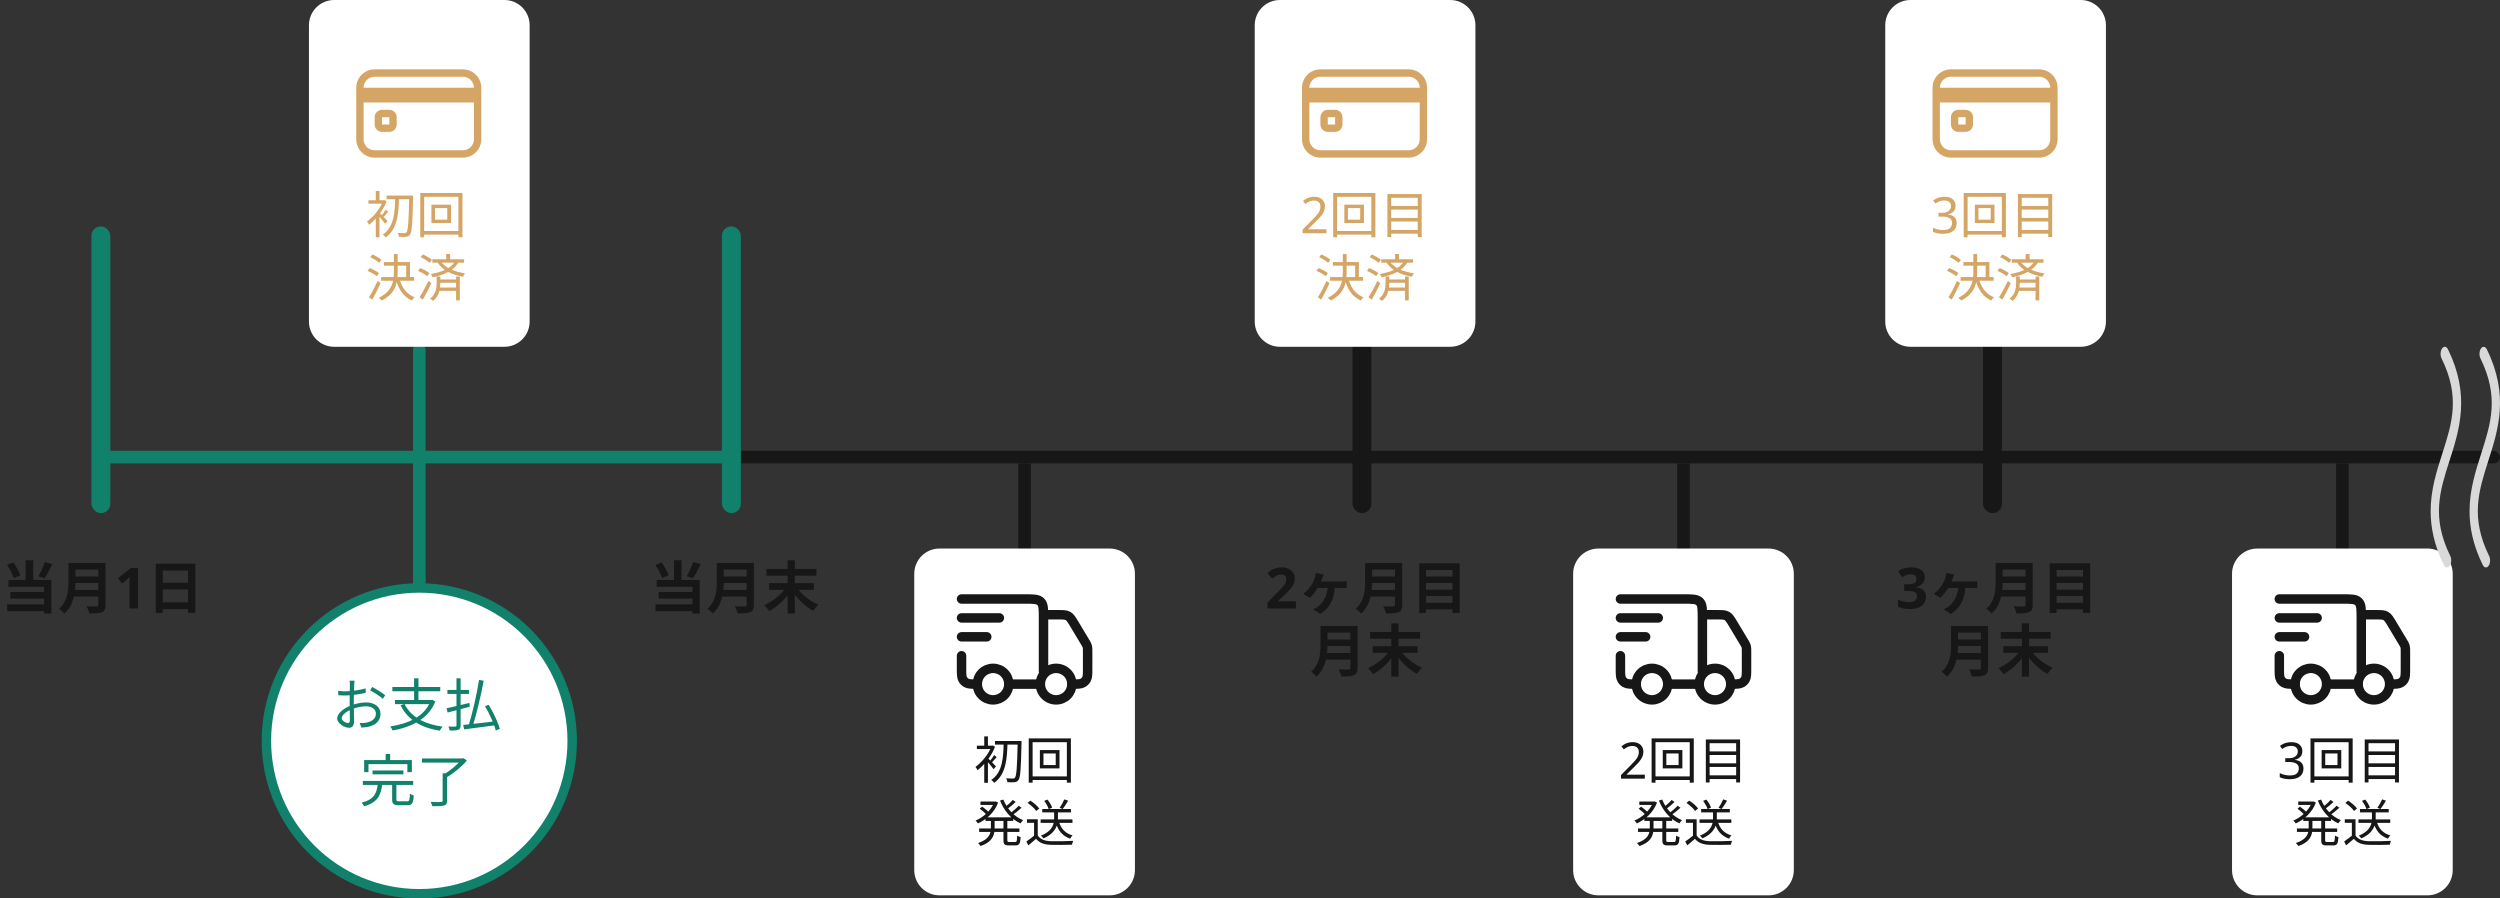
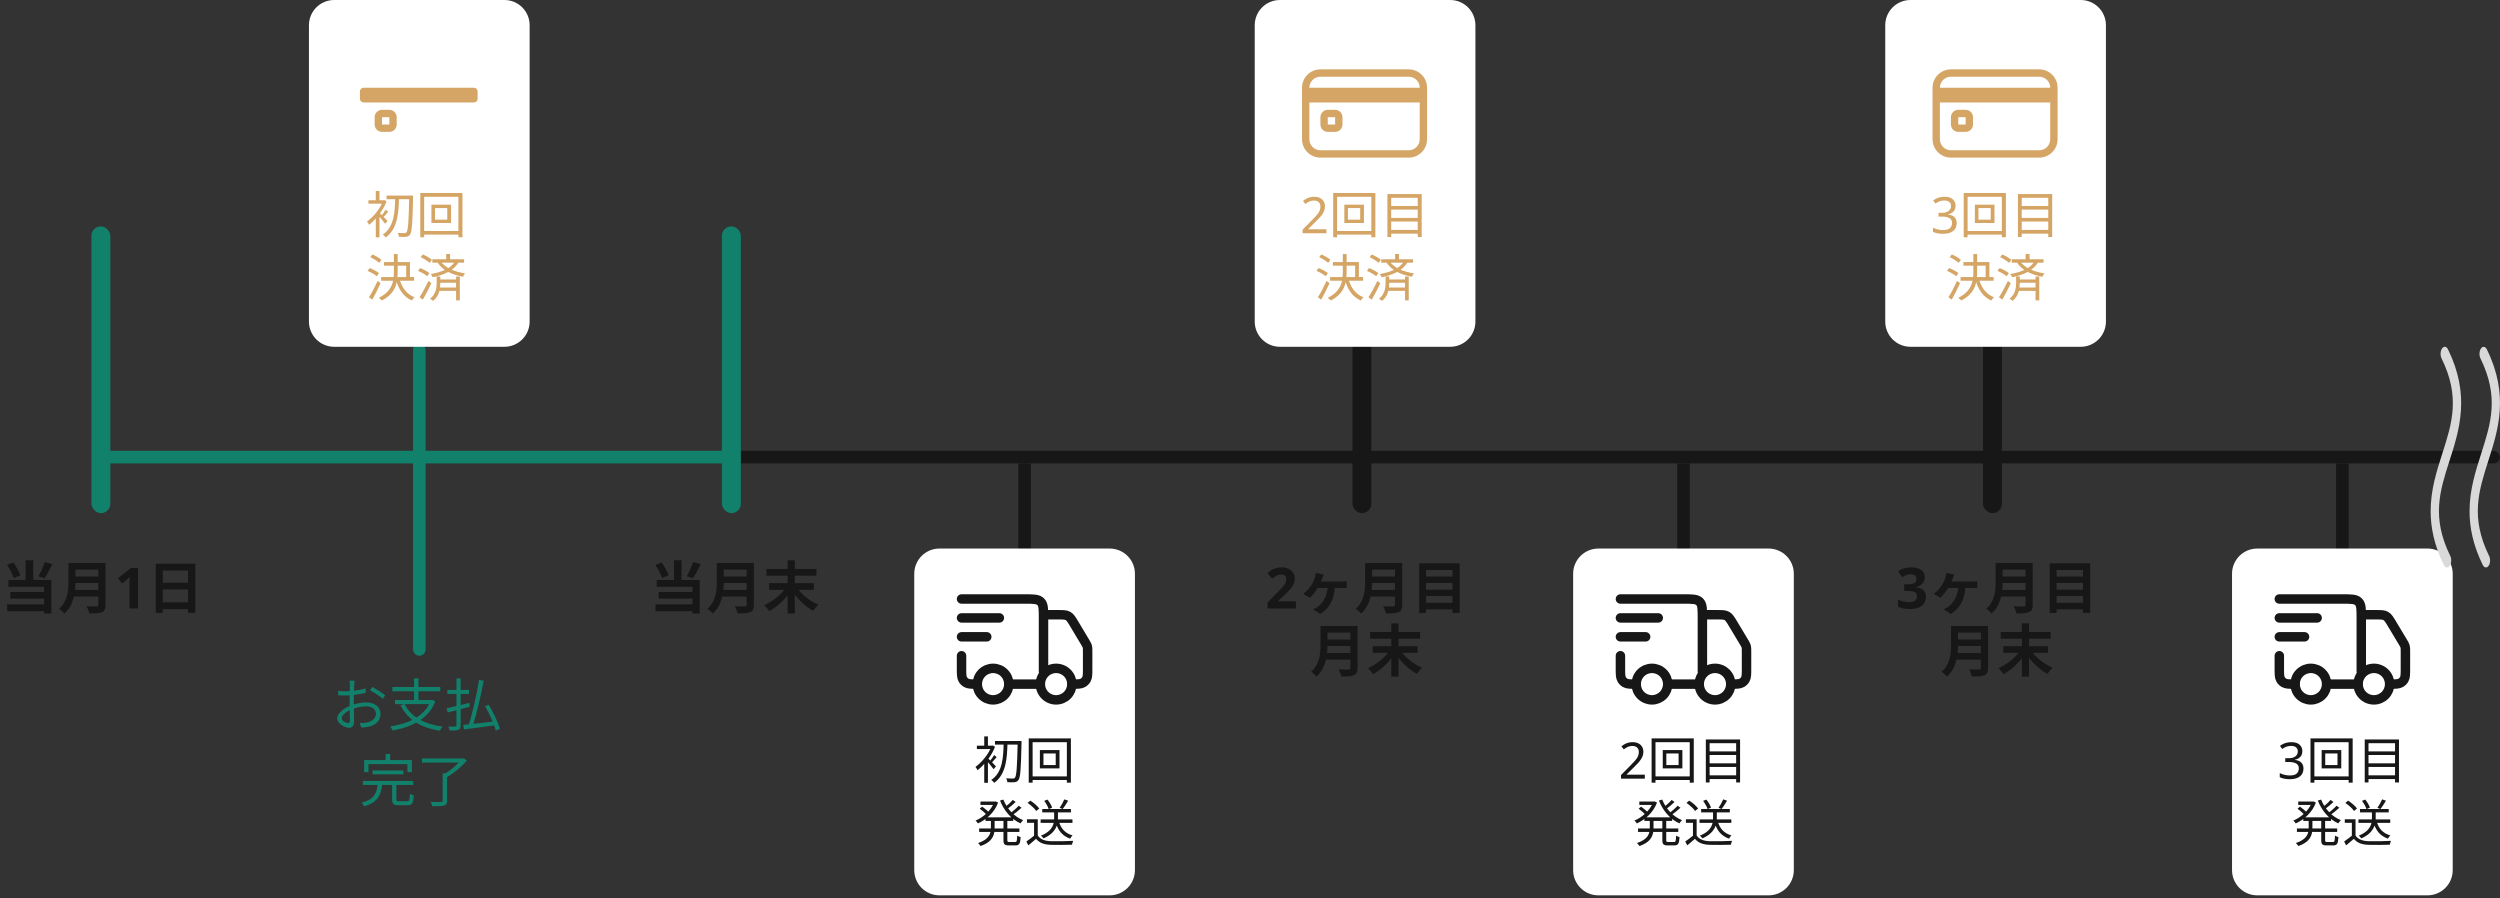
<svg xmlns="http://www.w3.org/2000/svg" width="793" height="285" viewBox="0 0 793 285" fill="none">
  <rect x="0" y="0" width="793" height="285" fill="#333333" stroke="none" />
  <rect x="30" y="143" width="203" height="4" rx="2" fill="#12816B" />
  <rect x="233" y="143" width="560" height="4" rx="2" fill="#171717" />
  <rect x="229" y="71.803" width="6" height="90.965" rx="3" fill="#12816B" />
  <rect x="29" y="71.803" width="6" height="90.965" rx="3" fill="#12816B" />
  <rect x="429" y="71.803" width="6" height="90.965" rx="3" fill="#171717" />
  <rect x="323" y="147" width="4" height="29" fill="#171717" />
  <rect x="532" y="147" width="4" height="29" fill="#171717" />
  <rect x="741" y="147" width="4" height="29" fill="#171717" />
  <path d="M708 182C708 177.582 711.582 174 716 174H770C774.418 174 778 177.582 778 182V276C778 280.418 774.418 284 770 284H716C711.582 284 708 280.418 708 276V182Z" fill="white" />
  <path d="M730.31 238.248C730.31 238.76 730.214 239.203 730.022 239.576C729.83 239.949 729.553 240.253 729.19 240.488C728.838 240.723 728.422 240.888 727.942 240.984V241.048C728.859 241.155 729.542 241.443 729.99 241.912C730.438 242.381 730.662 242.995 730.662 243.752C730.662 244.413 730.507 245.005 730.198 245.528C729.889 246.04 729.409 246.44 728.758 246.728C728.118 247.016 727.291 247.16 726.278 247.16C725.681 247.16 725.126 247.112 724.614 247.016C724.102 246.931 723.611 246.771 723.142 246.536V245.224C723.622 245.459 724.139 245.645 724.694 245.784C725.249 245.912 725.782 245.976 726.294 245.976C727.318 245.976 728.054 245.779 728.502 245.384C728.961 244.979 729.19 244.424 729.19 243.72C729.19 243.24 729.062 242.856 728.806 242.568C728.561 242.269 728.198 242.051 727.718 241.912C727.238 241.773 726.662 241.704 725.99 241.704H724.886V240.504H726.006C726.635 240.504 727.158 240.413 727.574 240.232C728.001 240.051 728.321 239.8 728.534 239.48C728.758 239.149 728.87 238.771 728.87 238.344C728.87 237.789 728.683 237.363 728.31 237.064C727.937 236.755 727.43 236.6 726.79 236.6C726.385 236.6 726.017 236.643 725.686 236.728C725.355 236.803 725.046 236.915 724.758 237.064C724.481 237.203 724.198 237.368 723.91 237.56L723.206 236.6C723.483 236.387 723.798 236.189 724.15 236.008C724.513 235.827 724.913 235.683 725.35 235.576C725.787 235.469 726.262 235.416 726.774 235.416C727.969 235.416 728.854 235.683 729.43 236.216C730.017 236.749 730.31 237.427 730.31 238.248ZM737.562 239V242.68H741.45V239H737.562ZM736.426 237.928H742.65V243.736H736.426V237.928ZM732.89 234.216H746.266V248.264H744.986V235.432H734.122V248.264H732.89V234.216ZM733.578 246.28H745.722V247.416H733.578V246.28ZM750.922 238.344H760.186V239.48H750.922V238.344ZM750.922 242.136H760.186V243.272H750.922V242.136ZM750.922 245.944H760.186V247.112H750.922V245.944ZM750.09 234.552H760.954V248.2H759.706V235.736H751.29V248.2H750.09V234.552ZM730.6 259.256H739.4V260.392H730.6V259.256ZM729 254.248H733.768V255.32H729V254.248ZM728.584 262.792H741.352V263.896H728.584V262.792ZM733.352 254.248H733.576L733.8 254.2L734.6 254.584C733.432 257.752 730.808 260.024 728.2 261.192C728.04 260.92 727.688 260.504 727.448 260.28C729.848 259.304 732.376 257.096 733.352 254.488V254.248ZM732.312 259.8H733.496V262.536C733.496 264.76 732.984 266.984 729.032 268.36C728.872 268.088 728.504 267.64 728.248 267.416C731.88 266.2 732.312 264.328 732.312 262.52V259.8ZM736.264 253.624C737.384 256.52 739.688 259.048 742.536 260.152C742.264 260.408 741.896 260.872 741.704 261.176C738.792 259.88 736.472 257.176 735.208 253.928L736.264 253.624ZM728.776 256.52L729.544 255.864C730.296 256.392 731.24 257.16 731.704 257.656L730.904 258.376C730.456 257.88 729.528 257.08 728.776 256.52ZM739.24 253.736L740.168 254.376C739.352 255.192 738.28 256.088 737.464 256.648L736.728 256.072C737.528 255.48 738.632 254.472 739.24 253.736ZM741.144 255.576L742.04 256.216C741.16 257.048 740.008 257.96 739.112 258.568L738.376 257.992C739.256 257.384 740.456 256.328 741.144 255.576ZM736.296 259.832H737.528V266.472C737.528 266.984 737.624 267.08 738.184 267.08C738.424 267.08 739.688 267.08 740.008 267.08C740.52 267.08 740.6 266.76 740.664 265.048C740.936 265.256 741.416 265.464 741.752 265.528C741.64 267.592 741.304 268.168 740.12 268.168C739.816 268.168 738.296 268.168 738.008 268.168C736.648 268.168 736.296 267.8 736.296 266.472V259.832ZM748.088 259.912H758.184V261.016H748.088V259.912ZM748.6 256.616H757.704V257.688H748.6V256.616ZM752.376 257.112H753.576V259.512C753.576 261.512 753.032 264.136 749 265.944C748.84 265.688 748.472 265.272 748.2 265.064C752.088 263.496 752.376 261.144 752.376 259.496V257.112ZM753.912 260.616C754.52 262.856 755.928 264.344 758.216 265C757.944 265.24 757.608 265.704 757.448 266.024C755.032 265.176 753.576 263.448 752.872 260.84L753.912 260.616ZM747.176 259.88V265.544H746.008V261H743.768V259.88H747.176ZM747.176 265.016C747.928 266.2 749.352 266.744 751.192 266.824C752.936 266.888 756.536 266.84 758.424 266.712C758.296 267 758.088 267.576 758.04 267.944C756.28 268.008 752.968 268.04 751.192 267.976C749.112 267.896 747.672 267.336 746.648 266.072C745.88 266.76 745.064 267.448 744.2 268.152L743.56 266.92C744.328 266.408 745.272 265.704 746.088 265.016H747.176ZM743.944 254.68L744.824 253.96C745.88 254.632 747.096 255.672 747.64 256.456L746.696 257.24C746.184 256.472 744.984 255.384 743.944 254.68ZM755.608 253.56L756.824 253.976C756.28 254.888 755.624 255.944 755.096 256.616L754.12 256.248C754.616 255.528 755.272 254.376 755.608 253.56ZM749.224 254.04L750.248 253.624C750.888 254.392 751.512 255.448 751.736 256.184L750.648 256.664C750.44 255.944 749.848 254.84 749.224 254.04Z" fill="#171717" />
  <path d="M758 217C758 218.326 757.473 219.598 756.536 220.536C755.598 221.473 754.326 222 753 222C751.674 222 750.402 221.473 749.464 220.536C748.527 219.598 748 218.326 748 217C748 215.674 748.527 214.402 749.464 213.464C750.402 212.527 751.674 212 753 212C754.326 212 755.598 212.527 756.536 213.464C757.473 214.402 758 215.674 758 217ZM738 217C738 218.326 737.473 219.598 736.536 220.536C735.598 221.473 734.326 222 733 222C731.674 222 730.402 221.473 729.464 220.536C728.527 219.598 728 218.326 728 217C728 215.674 728.527 214.402 729.464 213.464C730.402 212.527 731.674 212 733 212C734.326 212 735.598 212.527 736.536 213.464C737.473 214.402 738 215.674 738 217Z" stroke="#171717" stroke-width="3" stroke-linecap="round" stroke-linejoin="round" />
  <path d="M748 217H738M723 190H743C745.828 190 747.242 190 748.12 190.88C749 191.756 749 193.17 749 196V213M750 195H753.602C755.262 195 756.092 195 756.78 195.39C757.468 195.778 757.894 196.49 758.748 197.914L762.146 203.574C762.57 204.282 762.782 204.638 762.892 205.03C763 205.424 763 205.836 763 206.662V212C763 213.87 763 214.804 762.598 215.5C762.335 215.956 761.956 216.335 761.5 216.598C760.804 217 759.87 217 758 217M723 208V212C723 213.87 723 214.804 723.402 215.5C723.665 215.956 724.044 216.335 724.5 216.598C725.196 217 726.13 217 728 217M723 196H735M723 202H731" stroke="#171717" stroke-width="3" stroke-linecap="round" stroke-linejoin="round" />
  <rect x="629" y="71.803" width="6" height="90.965" rx="3" fill="#171717" />
  <rect x="131" y="109" width="4" height="99" rx="2" fill="#12816B" />
  <path d="M8.144 177.718H10.538V185.098H8.144V177.718ZM2.24 179.194L4.22 178.42C5.156 179.68 6.056 181.354 6.434 182.488L4.346 183.388C4.022 182.218 3.122 180.472 2.24 179.194ZM14.192 178.258L16.604 178.96C15.83 180.58 14.876 182.308 14.12 183.442L12.194 182.776C12.914 181.552 13.76 179.68 14.192 178.258ZM2.672 183.964H16.298V194.62H13.994V186.124H2.672V183.964ZM3.284 187.78H14.822V189.868H3.284V187.78ZM2.258 191.722H15.2V193.882H2.258V191.722ZM23.192 178.564H32.192V180.67H23.192V178.564ZM23.21 182.866H32.282V184.918H23.21V182.866ZM23.12 187.132H32.156V189.22H23.12V187.132ZM21.716 178.564H23.93V184.522C23.93 187.654 23.444 192.064 20.402 194.62C20.078 194.17 19.196 193.36 18.728 193.072C21.464 190.75 21.716 187.276 21.716 184.522V178.564ZM31.184 178.564H33.47V191.884C33.47 193.162 33.164 193.81 32.336 194.17C31.472 194.548 30.194 194.584 28.322 194.584C28.196 193.936 27.782 192.892 27.422 192.316C28.7 192.388 30.194 192.37 30.626 192.37C31.04 192.352 31.184 192.226 31.184 191.848V178.564ZM43.784 193H41.066V185.566C41.066 185.362 41.066 185.11 41.066 184.81C41.078 184.51 41.09 184.198 41.102 183.874C41.114 183.55 41.126 183.262 41.138 183.01C41.078 183.082 40.946 183.214 40.742 183.406C40.55 183.586 40.37 183.748 40.202 183.892L38.726 185.08L37.412 183.442L41.552 180.148H43.784V193ZM49.404 178.798H61.968V194.386H59.646V180.976H51.636V194.404H49.404V178.798ZM50.934 184.846H60.618V186.988H50.934V184.846ZM50.916 191.056H60.618V193.234H50.916V191.056Z" fill="#171717" />
  <path d="M213.794 177.718H216.188V185.098H213.794V177.718ZM207.89 179.194L209.87 178.42C210.806 179.68 211.706 181.354 212.084 182.488L209.996 183.388C209.672 182.218 208.772 180.472 207.89 179.194ZM219.842 178.258L222.254 178.96C221.48 180.58 220.526 182.308 219.77 183.442L217.844 182.776C218.564 181.552 219.41 179.68 219.842 178.258ZM208.322 183.964H221.948V194.62H219.644V186.124H208.322V183.964ZM208.934 187.78H220.472V189.868H208.934V187.78ZM207.908 191.722H220.85V193.882H207.908V191.722ZM228.842 178.564H237.842V180.67H228.842V178.564ZM228.86 182.866H237.932V184.918H228.86V182.866ZM228.77 187.132H237.806V189.22H228.77V187.132ZM227.366 178.564H229.58V184.522C229.58 187.654 229.094 192.064 226.052 194.62C225.728 194.17 224.846 193.36 224.378 193.072C227.114 190.75 227.366 187.276 227.366 184.522V178.564ZM236.834 178.564H239.12V191.884C239.12 193.162 238.814 193.81 237.986 194.17C237.122 194.548 235.844 194.584 233.972 194.584C233.846 193.936 233.432 192.892 233.072 192.316C234.35 192.388 235.844 192.37 236.276 192.37C236.69 192.352 236.834 192.226 236.834 191.848V178.564ZM243.116 180.472H258.974V182.614H243.116V180.472ZM243.944 184.972H258.146V187.096H243.944V184.972ZM249.83 177.718H252.116V194.62H249.83V177.718ZM249.452 186.142L251.162 186.862C249.506 189.706 246.77 192.352 244.034 193.846C243.656 193.288 242.936 192.406 242.432 191.938C245.15 190.75 247.976 188.446 249.452 186.142ZM252.512 186.034C253.988 188.338 256.832 190.642 259.586 191.83C259.046 192.28 258.326 193.162 257.948 193.756C255.212 192.28 252.476 189.562 250.784 186.736L252.512 186.034Z" fill="#171717" />
  <path d="M411.052 193H402.07V191.11L405.292 187.852C405.94 187.18 406.462 186.622 406.858 186.178C407.254 185.722 407.542 185.314 407.722 184.954C407.902 184.582 407.992 184.186 407.992 183.766C407.992 183.25 407.848 182.866 407.56 182.614C407.284 182.362 406.906 182.236 406.426 182.236C405.934 182.236 405.454 182.35 404.986 182.578C404.518 182.806 404.026 183.13 403.51 183.55L402.034 181.804C402.406 181.48 402.796 181.18 403.204 180.904C403.624 180.628 404.104 180.406 404.644 180.238C405.196 180.058 405.856 179.968 406.624 179.968C407.464 179.968 408.184 180.124 408.784 180.436C409.396 180.736 409.864 181.15 410.188 181.678C410.524 182.194 410.692 182.782 410.692 183.442C410.692 183.982 410.608 184.48 410.44 184.936C410.284 185.392 410.05 185.836 409.738 186.268C409.438 186.688 409.066 187.126 408.622 187.582C408.178 188.026 407.674 188.512 407.11 189.04L405.454 190.588V190.714H411.052V193ZM419.894 182.254C419.732 182.65 419.606 182.974 419.48 183.298C419.192 184.126 418.58 185.458 418.202 186.142C417.536 187.294 416.33 188.896 415.484 189.616L413.396 188.392C414.548 187.51 415.502 186.322 416.132 185.35C416.618 184.558 416.924 183.748 417.14 183.028C417.248 182.614 417.338 182.11 417.392 181.732L419.894 182.254ZM417.644 184.468C418.868 184.468 424.754 184.468 425.6 184.468C425.996 184.468 426.716 184.45 427.184 184.36V186.574C426.644 186.502 425.96 186.502 425.6 186.502C424.754 186.502 418.85 186.502 417.518 186.502L417.644 184.468ZM423.44 185.674C423.296 189.94 421.838 192.892 418.778 194.764L416.546 193.288C417.032 193.072 417.716 192.676 418.166 192.334C419.786 191.002 421.064 189.076 421.172 185.674H423.44ZM434.492 178.564H443.492V180.67H434.492V178.564ZM434.51 182.866H443.582V184.918H434.51V182.866ZM434.42 187.132H443.456V189.22H434.42V187.132ZM433.016 178.564H435.23V184.522C435.23 187.654 434.744 192.064 431.702 194.62C431.378 194.17 430.496 193.36 430.028 193.072C432.764 190.75 433.016 187.276 433.016 184.522V178.564ZM442.484 178.564H444.77V191.884C444.77 193.162 444.464 193.81 443.636 194.17C442.772 194.548 441.494 194.584 439.622 194.584C439.496 193.936 439.082 192.892 438.722 192.316C440 192.388 441.494 192.37 441.926 192.37C442.34 192.352 442.484 192.226 442.484 191.848V178.564ZM451.736 182.866H461.51V184.9H451.736V182.866ZM451.736 187.042H461.51V189.076H451.736V187.042ZM451.736 191.2H461.51V193.306H451.736V191.2ZM450.17 178.69H463.004V194.422H460.718V180.814H452.348V194.422H450.17V178.69ZM420.342 198.564H429.342V200.67H420.342V198.564ZM420.36 202.866H429.432V204.918H420.36V202.866ZM420.27 207.132H429.306V209.22H420.27V207.132ZM418.866 198.564H421.08V204.522C421.08 207.654 420.594 212.064 417.552 214.62C417.228 214.17 416.346 213.36 415.878 213.072C418.614 210.75 418.866 207.276 418.866 204.522V198.564ZM428.334 198.564H430.62V211.884C430.62 213.162 430.314 213.81 429.486 214.17C428.622 214.548 427.344 214.584 425.472 214.584C425.346 213.936 424.932 212.892 424.572 212.316C425.85 212.388 427.344 212.37 427.776 212.37C428.19 212.352 428.334 212.226 428.334 211.848V198.564ZM434.616 200.472H450.474V202.614H434.616V200.472ZM435.444 204.972H449.646V207.096H435.444V204.972ZM441.33 197.718H443.616V214.62H441.33V197.718ZM440.952 206.142L442.662 206.862C441.006 209.706 438.27 212.352 435.534 213.846C435.156 213.288 434.436 212.406 433.932 211.938C436.65 210.75 439.476 208.446 440.952 206.142ZM444.012 206.034C445.488 208.338 448.332 210.642 451.086 211.83C450.546 212.28 449.826 213.162 449.448 213.756C446.712 212.28 443.976 209.562 442.284 206.736L444.012 206.034Z" fill="#171717" />
  <path d="M610.548 183.028C610.548 183.616 610.422 184.126 610.17 184.558C609.93 184.99 609.6 185.344 609.18 185.62C608.772 185.896 608.304 186.1 607.776 186.232V186.286C608.808 186.406 609.588 186.718 610.116 187.222C610.656 187.726 610.926 188.404 610.926 189.256C610.926 190 610.74 190.672 610.368 191.272C610.008 191.86 609.444 192.328 608.676 192.676C607.92 193.012 606.942 193.18 605.742 193.18C605.034 193.18 604.374 193.12 603.762 193C603.15 192.88 602.574 192.706 602.034 192.478V190.174C602.586 190.45 603.162 190.66 603.762 190.804C604.374 190.948 604.938 191.02 605.454 191.02C606.426 191.02 607.104 190.852 607.488 190.516C607.884 190.18 608.082 189.706 608.082 189.094C608.082 188.734 607.992 188.434 607.812 188.194C607.632 187.942 607.314 187.756 606.858 187.636C606.414 187.504 605.79 187.438 604.986 187.438H604.014V185.35H605.004C605.796 185.35 606.396 185.278 606.804 185.134C607.224 184.978 607.506 184.774 607.65 184.522C607.806 184.258 607.884 183.958 607.884 183.622C607.884 183.166 607.74 182.812 607.452 182.56C607.176 182.296 606.708 182.164 606.048 182.164C605.64 182.164 605.268 182.218 604.932 182.326C604.596 182.422 604.29 182.542 604.014 182.686C603.75 182.83 603.516 182.968 603.312 183.1L602.052 181.228C602.388 180.988 602.76 180.772 603.168 180.58C603.588 180.388 604.05 180.238 604.554 180.13C605.058 180.022 605.622 179.968 606.246 179.968C607.566 179.968 608.61 180.238 609.378 180.778C610.158 181.306 610.548 182.056 610.548 183.028ZM619.894 182.254C619.732 182.65 619.606 182.974 619.48 183.298C619.192 184.126 618.58 185.458 618.202 186.142C617.536 187.294 616.33 188.896 615.484 189.616L613.396 188.392C614.548 187.51 615.502 186.322 616.132 185.35C616.618 184.558 616.924 183.748 617.14 183.028C617.248 182.614 617.338 182.11 617.392 181.732L619.894 182.254ZM617.644 184.468C618.868 184.468 624.754 184.468 625.6 184.468C625.996 184.468 626.716 184.45 627.184 184.36V186.574C626.644 186.502 625.96 186.502 625.6 186.502C624.754 186.502 618.85 186.502 617.518 186.502L617.644 184.468ZM623.44 185.674C623.296 189.94 621.838 192.892 618.778 194.764L616.546 193.288C617.032 193.072 617.716 192.676 618.166 192.334C619.786 191.002 621.064 189.076 621.172 185.674H623.44ZM634.492 178.564H643.492V180.67H634.492V178.564ZM634.51 182.866H643.582V184.918H634.51V182.866ZM634.42 187.132H643.456V189.22H634.42V187.132ZM633.016 178.564H635.23V184.522C635.23 187.654 634.744 192.064 631.702 194.62C631.378 194.17 630.496 193.36 630.028 193.072C632.764 190.75 633.016 187.276 633.016 184.522V178.564ZM642.484 178.564H644.77V191.884C644.77 193.162 644.464 193.81 643.636 194.17C642.772 194.548 641.494 194.584 639.622 194.584C639.496 193.936 639.082 192.892 638.722 192.316C640 192.388 641.494 192.37 641.926 192.37C642.34 192.352 642.484 192.226 642.484 191.848V178.564ZM651.736 182.866H661.51V184.9H651.736V182.866ZM651.736 187.042H661.51V189.076H651.736V187.042ZM651.736 191.2H661.51V193.306H651.736V191.2ZM650.17 178.69H663.004V194.422H660.718V180.814H652.348V194.422H650.17V178.69ZM620.342 198.564H629.342V200.67H620.342V198.564ZM620.36 202.866H629.432V204.918H620.36V202.866ZM620.27 207.132H629.306V209.22H620.27V207.132ZM618.866 198.564H621.08V204.522C621.08 207.654 620.594 212.064 617.552 214.62C617.228 214.17 616.346 213.36 615.878 213.072C618.614 210.75 618.866 207.276 618.866 204.522V198.564ZM628.334 198.564H630.62V211.884C630.62 213.162 630.314 213.81 629.486 214.17C628.622 214.548 627.344 214.584 625.472 214.584C625.346 213.936 624.932 212.892 624.572 212.316C625.85 212.388 627.344 212.37 627.776 212.37C628.19 212.352 628.334 212.226 628.334 211.848V198.564ZM634.616 200.472H650.474V202.614H634.616V200.472ZM635.444 204.972H649.646V207.096H635.444V204.972ZM641.33 197.718H643.616V214.62H641.33V197.718ZM640.952 206.142L642.662 206.862C641.006 209.706 638.27 212.352 635.534 213.846C635.156 213.288 634.436 212.406 633.932 211.938C636.65 210.75 639.476 208.446 640.952 206.142ZM644.012 206.034C645.488 208.338 648.332 210.642 651.086 211.83C650.546 212.28 649.826 213.162 649.448 213.756C646.712 212.28 643.976 209.562 642.284 206.736L644.012 206.034Z" fill="#171717" />
  <path d="M777.041 179.486C776.908 179.673 776.754 179.814 776.588 179.901C776.422 179.987 776.248 180.018 776.075 179.99C775.903 179.963 775.735 179.878 775.581 179.741C775.428 179.604 775.292 179.418 775.181 179.192C772.1 172.911 771 167.279 771 162.16C771 155.389 772.906 149.455 774.675 143.942C777.783 134.263 780.465 125.909 774.455 113.673C774.232 113.212 774.125 112.62 774.16 112.027C774.194 111.434 774.367 110.888 774.639 110.51C774.911 110.132 775.261 109.952 775.612 110.011C775.962 110.069 776.285 110.361 776.508 110.821C783.65 125.388 780.12 136.377 777.006 146.071C773.892 155.765 771.216 164.104 777.226 176.34C777.336 176.567 777.419 176.829 777.469 177.11C777.519 177.391 777.536 177.686 777.519 177.978C777.502 178.27 777.451 178.553 777.369 178.812C777.287 179.071 777.175 179.3 777.041 179.486ZM789.544 176.34C783.542 164.104 786.227 155.746 789.323 146.071C792.42 136.396 795.976 125.388 788.833 110.821C788.609 110.365 788.288 110.077 787.939 110.021C787.59 109.966 787.242 110.147 786.972 110.525C786.702 110.903 786.532 111.447 786.499 112.038C786.466 112.628 786.573 113.216 786.797 113.673C792.798 125.909 790.116 134.266 787.017 143.942C785.256 149.455 783.34 155.389 783.34 162.16C783.34 167.294 784.44 172.911 787.521 179.192C787.745 179.648 788.066 179.935 788.415 179.99C788.764 180.045 789.111 179.864 789.381 179.486C789.65 179.108 789.82 178.564 789.853 177.974C789.885 177.384 789.778 176.796 789.555 176.34L789.544 176.34Z" fill="#D9D9D9" />
-   <circle cx="133" cy="235" r="48.5" fill="white" stroke="#12816B" stroke-width="3" />
  <path d="M112.468 215.913C112.414 216.237 112.378 216.723 112.36 217.155C112.306 218.217 112.216 220.971 112.216 222.843C112.216 224.715 112.306 227.523 112.306 228.657C112.306 230.313 111.694 230.853 110.704 230.853C109.3 230.853 106.96 229.485 106.96 227.865C106.96 226.281 109.102 224.607 111.334 223.761C112.936 223.131 114.736 222.807 116.158 222.807C118.804 222.807 120.694 224.229 120.694 226.389C120.694 228.567 119.326 229.953 116.842 230.529C116.05 230.709 115.24 230.745 114.61 230.781L114.106 229.341C114.79 229.341 115.546 229.359 116.23 229.215C117.796 228.909 119.236 228.063 119.236 226.389C119.236 224.859 117.85 224.049 116.158 224.049C114.538 224.049 113.062 224.391 111.532 225.003C109.768 225.687 108.382 226.893 108.382 227.811C108.382 228.621 109.642 229.341 110.344 229.341C110.758 229.341 110.992 229.053 110.992 228.459C110.992 227.415 110.902 224.913 110.902 222.915C110.902 220.845 110.974 217.911 110.974 217.173C110.974 216.831 110.938 216.201 110.884 215.913H112.468ZM118.066 217.911C119.344 218.577 121.306 219.801 122.17 220.521L121.45 221.673C120.568 220.845 118.552 219.603 117.4 218.991L118.066 217.911ZM107.266 219.135C108.256 219.261 108.904 219.279 109.552 219.279C111.334 219.279 114.196 218.901 115.978 218.361L116.014 219.765C114.16 220.215 111.208 220.611 109.588 220.611C108.58 220.611 107.896 220.575 107.302 220.521L107.266 219.135ZM128.308 223.293C130.27 227.289 134.482 229.701 140.386 230.493C140.08 230.799 139.72 231.393 139.522 231.771C133.51 230.853 129.316 228.261 127.066 223.743L128.308 223.293ZM125.284 222.033H137.02V223.347H125.284V222.033ZM124.456 217.911H139.648V219.261H124.456V217.911ZM131.35 215.175H132.736V222.645H131.35V215.175ZM136.588 222.033H136.894L137.164 221.979L138.082 222.537C135.85 228.081 130.504 230.637 124.528 231.717C124.402 231.375 124.042 230.745 123.79 230.439C129.64 229.521 134.716 227.235 136.588 222.303V222.033ZM151.96 215.661L153.436 215.931C152.572 220.611 151.114 226.641 149.908 230.475L148.63 230.187C149.818 226.371 151.258 220.197 151.96 215.661ZM146.92 229.953C149.332 229.719 153.31 229.251 157.072 228.801L157.126 230.061C153.58 230.547 149.8 231.033 147.226 231.357L146.92 229.953ZM153.85 223.995L155.02 223.563C156.496 225.993 158.008 229.179 158.548 231.195L157.252 231.717C156.766 229.719 155.308 226.461 153.85 223.995ZM141.916 218.847H148.756V220.125H141.916V218.847ZM144.796 215.157H146.11V230.061C146.11 230.907 145.912 231.285 145.408 231.483C144.868 231.717 144.004 231.735 142.654 231.735C142.582 231.393 142.402 230.817 142.222 230.457C143.194 230.493 144.13 230.475 144.418 230.457C144.688 230.439 144.796 230.367 144.796 230.061V215.157ZM141.664 224.679C143.446 224.283 146.236 223.617 148.882 222.969L149.008 224.175C146.542 224.823 143.914 225.525 141.988 226.011L141.664 224.679ZM118.174 244.395H127.966V245.619H118.174V244.395ZM115.096 247.707H131.062V248.985H115.096V247.707ZM119.83 248.589H121.27C120.892 252.099 119.884 254.529 115.492 255.753C115.348 255.411 114.988 254.871 114.7 254.601C118.75 253.593 119.524 251.523 119.83 248.589ZM124.384 248.481H125.734V253.539C125.734 254.079 125.86 254.169 126.616 254.169C126.976 254.169 128.686 254.169 129.154 254.169C129.838 254.169 129.964 253.845 130.018 251.775C130.306 251.991 130.882 252.207 131.242 252.315C131.098 254.781 130.702 255.411 129.262 255.411C128.902 255.411 126.832 255.411 126.472 255.411C124.816 255.411 124.384 254.997 124.384 253.557V248.481ZM122.332 239.175H123.754V242.037H122.332V239.175ZM115.51 241.101H130.648V244.917H129.226V242.379H116.878V244.917H115.51V241.101ZM140.404 245.295H141.808V253.989C141.808 254.889 141.574 255.303 140.872 255.501C140.17 255.717 138.964 255.735 137.146 255.735C137.056 255.339 136.804 254.763 136.588 254.367C138.082 254.421 139.468 254.421 139.882 254.403C140.278 254.385 140.404 254.277 140.404 253.953V245.295ZM133.852 240.579H146.848V241.893H133.852V240.579ZM146.362 240.579H146.722L147.046 240.489L148.09 241.245C146.488 243.153 143.95 245.277 141.718 246.537C141.52 246.249 141.088 245.799 140.8 245.601C142.852 244.467 145.228 242.397 146.362 240.903V240.579Z" fill="#12816B" />
  <path d="M98 8C98 3.582 101.582 0 106 0H160C164.418 0 168 3.582 168 8V102C168 106.418 164.418 110 160 110H106C101.582 110 98 106.418 98 102V8Z" fill="white" />
  <path d="M122.608 62.048H130.256V63.184H122.608V62.048ZM129.808 62.048H131.024C131.024 62.048 131.024 62.544 131.024 62.72C130.848 70.88 130.672 73.6 130.064 74.4C129.712 74.896 129.36 75.04 128.832 75.12C128.288 75.184 127.408 75.152 126.544 75.104C126.512 74.752 126.368 74.224 126.16 73.872C127.104 73.952 127.952 73.952 128.32 73.952C128.608 73.968 128.768 73.904 128.944 73.68C129.44 73.104 129.648 70.24 129.808 62.336V62.048ZM125.36 62.528H126.576C126.464 67.264 126.224 72.56 122.368 75.312C122.144 75.008 121.744 74.608 121.424 74.4C125.152 71.92 125.264 66.896 125.36 62.528ZM119.2 68.288L120.368 66.88V75.296H119.2V68.288ZM116.864 63.52H121.824V64.608H116.864V63.52ZM119.2 60.576H120.368V64.112H119.2V60.576ZM120.336 67.456C120.816 67.872 122.512 69.648 122.912 70.096L122.176 70.992C121.68 70.272 120.272 68.592 119.68 68.016L120.336 67.456ZM121.488 63.52H121.712L121.936 63.456L122.624 63.904C121.472 66.864 119.152 69.712 117.072 71.312C116.944 71.008 116.608 70.464 116.416 70.256C118.4 68.848 120.56 66.24 121.488 63.776V63.52ZM122.336 66.512L123.136 67.152C122.576 67.792 122 68.512 121.52 68.976L120.928 68.48C121.376 67.968 122.016 67.088 122.336 66.512ZM137.984 66V69.68H141.872V66H137.984ZM136.848 64.928H143.072V70.736H136.848V64.928ZM133.312 61.216H146.688V75.264H145.408V62.432H134.544V75.264H133.312V61.216ZM134 73.28H146.144V74.416H134V73.28ZM121.792 83.136H130.032V88.448H128.848V84.272H121.792V83.136ZM120.896 87.888H131.36V89.04H120.896V87.888ZM124.944 80.592H126.144V86.064C126.144 89.536 125.648 93.008 121.12 95.312C120.912 95.072 120.464 94.656 120.16 94.464C124.496 92.32 124.944 89.216 124.944 86.048V80.592ZM126.72 88.432C127.44 91.216 129.008 93.344 131.488 94.288C131.216 94.528 130.832 94.992 130.656 95.328C128.048 94.176 126.448 91.872 125.616 88.704L126.72 88.432ZM117.44 81.568L118.112 80.704C119.12 81.136 120.384 81.856 120.992 82.416L120.304 83.392C119.696 82.816 118.464 82.048 117.44 81.568ZM116.592 85.92L117.248 85.024C118.272 85.408 119.568 86.096 120.208 86.624L119.52 87.616C118.896 87.072 117.632 86.352 116.592 85.92ZM117.04 94.288C117.84 93.056 118.96 90.928 119.792 89.104L120.72 89.84C119.952 91.536 118.944 93.552 118.08 95.056L117.04 94.288ZM137.136 82.24H147.216V83.312H137.136V82.24ZM139.168 88.64H145.264V89.68H139.168V88.64ZM139.104 91.216H145.28V92.256H139.104V91.216ZM141.536 80.576H142.768V82.752H141.536V80.576ZM144.672 87.712H145.856V95.28H144.672V87.712ZM144.352 82.816L145.488 83.136C144 85.84 140.8 87.2 137.264 87.952C137.152 87.68 136.864 87.168 136.656 86.912C140.08 86.352 143.12 85.152 144.352 82.816ZM133.44 81.568L134.112 80.704C135.12 81.136 136.384 81.856 136.992 82.416L136.304 83.392C135.696 82.816 134.464 82.048 133.44 81.568ZM132.592 85.92L133.248 85.024C134.272 85.408 135.568 86.096 136.208 86.624L135.52 87.616C134.896 87.072 133.632 86.352 132.592 85.92ZM133.072 94.288C133.888 93.056 135.056 90.928 135.92 89.104L136.832 89.84C136.048 91.536 134.992 93.568 134.112 95.056L133.072 94.288ZM138.512 87.696H139.664V89.792C139.664 91.52 139.376 93.84 137.376 95.44C137.152 95.232 136.704 94.928 136.416 94.768C138.272 93.328 138.512 91.264 138.512 89.776V87.696ZM139.664 82.768C141.488 85.248 144.112 86.112 147.52 86.736C147.248 87.008 146.976 87.44 146.848 87.808C143.36 87.056 140.64 86 138.688 83.184L139.664 82.768Z" fill="#D4A565" />
-   <path fill-rule="evenodd" clip-rule="evenodd" d="M146.833 22H118.833C117.286 22 115.803 22.615 114.709 23.709C113.615 24.802 113 26.286 113 27.833V44.167C113 45.714 113.615 47.197 114.709 48.291C115.803 49.385 117.286 50 118.833 50H146.833C148.38 50 149.864 49.385 150.958 48.291C152.052 47.197 152.667 45.714 152.667 44.167V27.833C152.667 26.286 152.052 24.802 150.958 23.709C149.864 22.615 148.38 22 146.833 22ZM115.333 27.833C115.333 26.905 115.702 26.015 116.358 25.358C117.015 24.702 117.905 24.333 118.833 24.333H146.833C147.762 24.333 148.652 24.702 149.308 25.358C149.965 26.015 150.333 26.905 150.333 27.833V44.167C150.333 45.095 149.965 45.985 149.308 46.642C148.652 47.298 147.762 47.667 146.833 47.667H118.833C117.905 47.667 117.015 47.298 116.358 46.642C115.702 45.985 115.333 45.095 115.333 44.167V27.833Z" fill="#D4A565" />
  <path fill-rule="evenodd" clip-rule="evenodd" d="M115.334 27.833H150.334C150.643 27.833 150.94 27.956 151.159 28.175C151.377 28.393 151.5 28.69 151.5 29V31.333C151.5 31.642 151.377 31.939 151.159 32.158C150.94 32.377 150.643 32.5 150.334 32.5H115.334C115.024 32.5 114.727 32.377 114.509 32.158C114.29 31.939 114.167 31.642 114.167 31.333V29C114.167 28.69 114.29 28.393 114.509 28.175C114.727 27.956 115.024 27.833 115.334 27.833ZM123.5 34.833H121.167C120.548 34.833 119.955 35.079 119.517 35.516C119.079 35.954 118.834 36.547 118.834 37.166V39.5C118.834 40.118 119.079 40.712 119.517 41.15C119.955 41.587 120.548 41.833 121.167 41.833H123.5C124.119 41.833 124.713 41.587 125.15 41.15C125.588 40.712 125.834 40.118 125.834 39.5V37.166C125.834 36.547 125.588 35.954 125.15 35.516C124.713 35.079 124.119 34.833 123.5 34.833ZM121.167 39.5V37.166H123.5V39.5H121.167Z" fill="#D4A565" />
  <path d="M398 8C398 3.582 401.582 0 406 0H460C464.418 0 468 3.582 468 8V102C468 106.418 464.418 110 460 110H406C401.582 110 398 106.418 398 102V8Z" fill="white" />
  <path d="M420.742 74H413.19V72.832L416.182 69.808C416.758 69.232 417.243 68.72 417.638 68.272C418.033 67.824 418.331 67.387 418.534 66.96C418.737 66.523 418.838 66.048 418.838 65.536C418.838 64.907 418.651 64.432 418.278 64.112C417.905 63.781 417.419 63.616 416.822 63.616C416.267 63.616 415.777 63.712 415.35 63.904C414.934 64.096 414.507 64.363 414.07 64.704L413.318 63.76C413.617 63.504 413.942 63.275 414.294 63.072C414.657 62.869 415.046 62.709 415.462 62.592C415.889 62.475 416.342 62.416 416.822 62.416C417.537 62.416 418.15 62.539 418.662 62.784C419.174 63.029 419.569 63.381 419.846 63.84C420.134 64.288 420.278 64.827 420.278 65.456C420.278 65.904 420.209 66.331 420.07 66.736C419.931 67.131 419.734 67.52 419.478 67.904C419.222 68.288 418.913 68.677 418.55 69.072C418.187 69.467 417.787 69.877 417.35 70.304L414.966 72.656V72.72H420.742V74ZM427.562 66V69.68H431.45V66H427.562ZM426.426 64.928H432.65V70.736H426.426V64.928ZM422.89 61.216H436.266V75.264H434.986V62.432H424.122V75.264H422.89V61.216ZM423.578 73.28H435.722V74.416H423.578V73.28ZM440.922 65.344H450.186V66.48H440.922V65.344ZM440.922 69.136H450.186V70.272H440.922V69.136ZM440.922 72.944H450.186V74.112H440.922V72.944ZM440.09 61.552H450.954V75.2H449.706V62.736H441.29V75.2H440.09V61.552ZM422.792 83.136H431.032V88.448H429.848V84.272H422.792V83.136ZM421.896 87.888H432.36V89.04H421.896V87.888ZM425.944 80.592H427.144V86.064C427.144 89.536 426.648 93.008 422.12 95.312C421.912 95.072 421.464 94.656 421.16 94.464C425.496 92.32 425.944 89.216 425.944 86.048V80.592ZM427.72 88.432C428.44 91.216 430.008 93.344 432.488 94.288C432.216 94.528 431.832 94.992 431.656 95.328C429.048 94.176 427.448 91.872 426.616 88.704L427.72 88.432ZM418.44 81.568L419.112 80.704C420.12 81.136 421.384 81.856 421.992 82.416L421.304 83.392C420.696 82.816 419.464 82.048 418.44 81.568ZM417.592 85.92L418.248 85.024C419.272 85.408 420.568 86.096 421.208 86.624L420.52 87.616C419.896 87.072 418.632 86.352 417.592 85.92ZM418.04 94.288C418.84 93.056 419.96 90.928 420.792 89.104L421.72 89.84C420.952 91.536 419.944 93.552 419.08 95.056L418.04 94.288ZM438.136 82.24H448.216V83.312H438.136V82.24ZM440.168 88.64H446.264V89.68H440.168V88.64ZM440.104 91.216H446.28V92.256H440.104V91.216ZM442.536 80.576H443.768V82.752H442.536V80.576ZM445.672 87.712H446.856V95.28H445.672V87.712ZM445.352 82.816L446.488 83.136C445 85.84 441.8 87.2 438.264 87.952C438.152 87.68 437.864 87.168 437.656 86.912C441.08 86.352 444.12 85.152 445.352 82.816ZM434.44 81.568L435.112 80.704C436.12 81.136 437.384 81.856 437.992 82.416L437.304 83.392C436.696 82.816 435.464 82.048 434.44 81.568ZM433.592 85.92L434.248 85.024C435.272 85.408 436.568 86.096 437.208 86.624L436.52 87.616C435.896 87.072 434.632 86.352 433.592 85.92ZM434.072 94.288C434.888 93.056 436.056 90.928 436.92 89.104L437.832 89.84C437.048 91.536 435.992 93.568 435.112 95.056L434.072 94.288ZM439.512 87.696H440.664V89.792C440.664 91.52 440.376 93.84 438.376 95.44C438.152 95.232 437.704 94.928 437.416 94.768C439.272 93.328 439.512 91.264 439.512 89.776V87.696ZM440.664 82.768C442.488 85.248 445.112 86.112 448.52 86.736C448.248 87.008 447.976 87.44 447.848 87.808C444.36 87.056 441.64 86 439.688 83.184L440.664 82.768Z" fill="#D4A565" />
  <path fill-rule="evenodd" clip-rule="evenodd" d="M446.833 22H418.833C417.286 22 415.803 22.615 414.709 23.709C413.615 24.802 413 26.286 413 27.833V44.167C413 45.714 413.615 47.197 414.709 48.291C415.803 49.385 417.286 50 418.833 50H446.833C448.38 50 449.864 49.385 450.958 48.291C452.052 47.197 452.667 45.714 452.667 44.167V27.833C452.667 26.286 452.052 24.802 450.958 23.709C449.864 22.615 448.38 22 446.833 22ZM415.333 27.833C415.333 26.905 415.702 26.015 416.358 25.358C417.015 24.702 417.905 24.333 418.833 24.333H446.833C447.762 24.333 448.652 24.702 449.308 25.358C449.965 26.015 450.333 26.905 450.333 27.833V44.167C450.333 45.095 449.965 45.985 449.308 46.642C448.652 47.298 447.762 47.667 446.833 47.667H418.833C417.905 47.667 417.015 47.298 416.358 46.642C415.702 45.985 415.333 45.095 415.333 44.167V27.833Z" fill="#D4A565" />
  <path fill-rule="evenodd" clip-rule="evenodd" d="M415.334 27.833H450.334C450.643 27.833 450.94 27.956 451.159 28.175C451.377 28.393 451.5 28.69 451.5 29V31.333C451.5 31.642 451.377 31.939 451.159 32.158C450.94 32.377 450.643 32.5 450.334 32.5H415.334C415.024 32.5 414.727 32.377 414.509 32.158C414.29 31.939 414.167 31.642 414.167 31.333V29C414.167 28.69 414.29 28.393 414.509 28.175C414.727 27.956 415.024 27.833 415.334 27.833ZM423.5 34.833H421.167C420.548 34.833 419.955 35.079 419.517 35.516C419.079 35.954 418.834 36.547 418.834 37.166V39.5C418.834 40.118 419.079 40.712 419.517 41.15C419.955 41.587 420.548 41.833 421.167 41.833H423.5C424.119 41.833 424.713 41.587 425.15 41.15C425.588 40.712 425.834 40.118 425.834 39.5V37.166C425.834 36.547 425.588 35.954 425.15 35.516C424.713 35.079 424.119 34.833 423.5 34.833ZM421.167 39.5V37.166H423.5V39.5H421.167Z" fill="#D4A565" />
  <path d="M598 8C598 3.582 601.582 0 606 0H660C664.418 0 668 3.582 668 8V102C668 106.418 664.418 110 660 110H606C601.582 110 598 106.418 598 102V8Z" fill="white" />
  <path d="M620.31 65.248C620.31 65.76 620.214 66.203 620.022 66.576C619.83 66.949 619.553 67.253 619.19 67.488C618.838 67.723 618.422 67.888 617.942 67.984V68.048C618.859 68.155 619.542 68.443 619.99 68.912C620.438 69.381 620.662 69.995 620.662 70.752C620.662 71.413 620.507 72.005 620.198 72.528C619.889 73.04 619.409 73.44 618.758 73.728C618.118 74.016 617.291 74.16 616.278 74.16C615.681 74.16 615.126 74.112 614.614 74.016C614.102 73.931 613.611 73.771 613.142 73.536V72.224C613.622 72.459 614.139 72.645 614.694 72.784C615.249 72.912 615.782 72.976 616.294 72.976C617.318 72.976 618.054 72.779 618.502 72.384C618.961 71.979 619.19 71.424 619.19 70.72C619.19 70.24 619.062 69.856 618.806 69.568C618.561 69.269 618.198 69.051 617.718 68.912C617.238 68.773 616.662 68.704 615.99 68.704H614.886V67.504H616.006C616.635 67.504 617.158 67.413 617.574 67.232C618.001 67.051 618.321 66.8 618.534 66.48C618.758 66.149 618.87 65.771 618.87 65.344C618.87 64.789 618.683 64.363 618.31 64.064C617.937 63.755 617.43 63.6 616.79 63.6C616.385 63.6 616.017 63.643 615.686 63.728C615.355 63.803 615.046 63.915 614.758 64.064C614.481 64.203 614.198 64.368 613.91 64.56L613.206 63.6C613.483 63.387 613.798 63.189 614.15 63.008C614.513 62.827 614.913 62.683 615.35 62.576C615.787 62.469 616.262 62.416 616.774 62.416C617.969 62.416 618.854 62.683 619.43 63.216C620.017 63.749 620.31 64.427 620.31 65.248ZM627.562 66V69.68H631.45V66H627.562ZM626.426 64.928H632.65V70.736H626.426V64.928ZM622.89 61.216H636.266V75.264H634.986V62.432H624.122V75.264H622.89V61.216ZM623.578 73.28H635.722V74.416H623.578V73.28ZM640.922 65.344H650.186V66.48H640.922V65.344ZM640.922 69.136H650.186V70.272H640.922V69.136ZM640.922 72.944H650.186V74.112H640.922V72.944ZM640.09 61.552H650.954V75.2H649.706V62.736H641.29V75.2H640.09V61.552ZM622.792 83.136H631.032V88.448H629.848V84.272H622.792V83.136ZM621.896 87.888H632.36V89.04H621.896V87.888ZM625.944 80.592H627.144V86.064C627.144 89.536 626.648 93.008 622.12 95.312C621.912 95.072 621.464 94.656 621.16 94.464C625.496 92.32 625.944 89.216 625.944 86.048V80.592ZM627.72 88.432C628.44 91.216 630.008 93.344 632.488 94.288C632.216 94.528 631.832 94.992 631.656 95.328C629.048 94.176 627.448 91.872 626.616 88.704L627.72 88.432ZM618.44 81.568L619.112 80.704C620.12 81.136 621.384 81.856 621.992 82.416L621.304 83.392C620.696 82.816 619.464 82.048 618.44 81.568ZM617.592 85.92L618.248 85.024C619.272 85.408 620.568 86.096 621.208 86.624L620.52 87.616C619.896 87.072 618.632 86.352 617.592 85.92ZM618.04 94.288C618.84 93.056 619.96 90.928 620.792 89.104L621.72 89.84C620.952 91.536 619.944 93.552 619.08 95.056L618.04 94.288ZM638.136 82.24H648.216V83.312H638.136V82.24ZM640.168 88.64H646.264V89.68H640.168V88.64ZM640.104 91.216H646.28V92.256H640.104V91.216ZM642.536 80.576H643.768V82.752H642.536V80.576ZM645.672 87.712H646.856V95.28H645.672V87.712ZM645.352 82.816L646.488 83.136C645 85.84 641.8 87.2 638.264 87.952C638.152 87.68 637.864 87.168 637.656 86.912C641.08 86.352 644.12 85.152 645.352 82.816ZM634.44 81.568L635.112 80.704C636.12 81.136 637.384 81.856 637.992 82.416L637.304 83.392C636.696 82.816 635.464 82.048 634.44 81.568ZM633.592 85.92L634.248 85.024C635.272 85.408 636.568 86.096 637.208 86.624L636.52 87.616C635.896 87.072 634.632 86.352 633.592 85.92ZM634.072 94.288C634.888 93.056 636.056 90.928 636.92 89.104L637.832 89.84C637.048 91.536 635.992 93.568 635.112 95.056L634.072 94.288ZM639.512 87.696H640.664V89.792C640.664 91.52 640.376 93.84 638.376 95.44C638.152 95.232 637.704 94.928 637.416 94.768C639.272 93.328 639.512 91.264 639.512 89.776V87.696ZM640.664 82.768C642.488 85.248 645.112 86.112 648.52 86.736C648.248 87.008 647.976 87.44 647.848 87.808C644.36 87.056 641.64 86 639.688 83.184L640.664 82.768Z" fill="#D4A565" />
  <path fill-rule="evenodd" clip-rule="evenodd" d="M646.833 22H618.833C617.286 22 615.803 22.615 614.709 23.709C613.615 24.802 613 26.286 613 27.833V44.167C613 45.714 613.615 47.197 614.709 48.291C615.803 49.385 617.286 50 618.833 50H646.833C648.38 50 649.864 49.385 650.958 48.291C652.052 47.197 652.667 45.714 652.667 44.167V27.833C652.667 26.286 652.052 24.802 650.958 23.709C649.864 22.615 648.38 22 646.833 22ZM615.333 27.833C615.333 26.905 615.702 26.015 616.358 25.358C617.015 24.702 617.905 24.333 618.833 24.333H646.833C647.762 24.333 648.652 24.702 649.308 25.358C649.965 26.015 650.333 26.905 650.333 27.833V44.167C650.333 45.095 649.965 45.985 649.308 46.642C648.652 47.298 647.762 47.667 646.833 47.667H618.833C617.905 47.667 617.015 47.298 616.358 46.642C615.702 45.985 615.333 45.095 615.333 44.167V27.833Z" fill="#D4A565" />
  <path fill-rule="evenodd" clip-rule="evenodd" d="M615.334 27.833H650.334C650.643 27.833 650.94 27.956 651.159 28.175C651.377 28.393 651.5 28.69 651.5 29V31.333C651.5 31.642 651.377 31.939 651.159 32.158C650.94 32.377 650.643 32.5 650.334 32.5H615.334C615.024 32.5 614.727 32.377 614.509 32.158C614.29 31.939 614.167 31.642 614.167 31.333V29C614.167 28.69 614.29 28.393 614.509 28.175C614.727 27.956 615.024 27.833 615.334 27.833ZM623.5 34.833H621.167C620.548 34.833 619.955 35.079 619.517 35.516C619.079 35.954 618.834 36.547 618.834 37.166V39.5C618.834 40.118 619.079 40.712 619.517 41.15C619.955 41.587 620.548 41.833 621.167 41.833H623.5C624.119 41.833 624.713 41.587 625.15 41.15C625.588 40.712 625.834 40.118 625.834 39.5V37.166C625.834 36.547 625.588 35.954 625.15 35.516C624.713 35.079 624.119 34.833 623.5 34.833ZM621.167 39.5V37.166H623.5V39.5H621.167Z" fill="#D4A565" />
  <path d="M290 182C290 177.582 293.582 174 298 174H352C356.418 174 360 177.582 360 182V276C360 280.418 356.418 284 352 284H298C293.582 284 290 280.418 290 276V182Z" fill="white" />
  <path d="M315.608 235.048H323.256V236.184H315.608V235.048ZM322.808 235.048H324.024C324.024 235.048 324.024 235.544 324.024 235.72C323.848 243.88 323.672 246.6 323.064 247.4C322.712 247.896 322.36 248.04 321.832 248.12C321.288 248.184 320.408 248.152 319.544 248.104C319.512 247.752 319.368 247.224 319.16 246.872C320.104 246.952 320.952 246.952 321.32 246.952C321.608 246.968 321.768 246.904 321.944 246.68C322.44 246.104 322.648 243.24 322.808 235.336V235.048ZM318.36 235.528H319.576C319.464 240.264 319.224 245.56 315.368 248.312C315.144 248.008 314.744 247.608 314.424 247.4C318.152 244.92 318.264 239.896 318.36 235.528ZM312.2 241.288L313.368 239.88V248.296H312.2V241.288ZM309.864 236.52H314.824V237.608H309.864V236.52ZM312.2 233.576H313.368V237.112H312.2V233.576ZM313.336 240.456C313.816 240.872 315.512 242.648 315.912 243.096L315.176 243.992C314.68 243.272 313.272 241.592 312.68 241.016L313.336 240.456ZM314.488 236.52H314.712L314.936 236.456L315.624 236.904C314.472 239.864 312.152 242.712 310.072 244.312C309.944 244.008 309.608 243.464 309.416 243.256C311.4 241.848 313.56 239.24 314.488 236.776V236.52ZM315.336 239.512L316.136 240.152C315.576 240.792 315 241.512 314.52 241.976L313.928 241.48C314.376 240.968 315.016 240.088 315.336 239.512ZM330.984 239V242.68H334.872V239H330.984ZM329.848 237.928H336.072V243.736H329.848V237.928ZM326.312 234.216H339.688V248.264H338.408V235.432H327.544V248.264H326.312V234.216ZM327 246.28H339.144V247.416H327V246.28ZM312.6 259.256H321.4V260.392H312.6V259.256ZM311 254.248H315.768V255.32H311V254.248ZM310.584 262.792H323.352V263.896H310.584V262.792ZM315.352 254.248H315.576L315.8 254.2L316.6 254.584C315.432 257.752 312.808 260.024 310.2 261.192C310.04 260.92 309.688 260.504 309.448 260.28C311.848 259.304 314.376 257.096 315.352 254.488V254.248ZM314.312 259.8H315.496V262.536C315.496 264.76 314.984 266.984 311.032 268.36C310.872 268.088 310.504 267.64 310.248 267.416C313.88 266.2 314.312 264.328 314.312 262.52V259.8ZM318.264 253.624C319.384 256.52 321.688 259.048 324.536 260.152C324.264 260.408 323.896 260.872 323.704 261.176C320.792 259.88 318.472 257.176 317.208 253.928L318.264 253.624ZM310.776 256.52L311.544 255.864C312.296 256.392 313.24 257.16 313.704 257.656L312.904 258.376C312.456 257.88 311.528 257.08 310.776 256.52ZM321.24 253.736L322.168 254.376C321.352 255.192 320.28 256.088 319.464 256.648L318.728 256.072C319.528 255.48 320.632 254.472 321.24 253.736ZM323.144 255.576L324.04 256.216C323.16 257.048 322.008 257.96 321.112 258.568L320.376 257.992C321.256 257.384 322.456 256.328 323.144 255.576ZM318.296 259.832H319.528V266.472C319.528 266.984 319.624 267.08 320.184 267.08C320.424 267.08 321.688 267.08 322.008 267.08C322.52 267.08 322.6 266.76 322.664 265.048C322.936 265.256 323.416 265.464 323.752 265.528C323.64 267.592 323.304 268.168 322.12 268.168C321.816 268.168 320.296 268.168 320.008 268.168C318.648 268.168 318.296 267.8 318.296 266.472V259.832ZM330.088 259.912H340.184V261.016H330.088V259.912ZM330.6 256.616H339.704V257.688H330.6V256.616ZM334.376 257.112H335.576V259.512C335.576 261.512 335.032 264.136 331 265.944C330.84 265.688 330.472 265.272 330.2 265.064C334.088 263.496 334.376 261.144 334.376 259.496V257.112ZM335.912 260.616C336.52 262.856 337.928 264.344 340.216 265C339.944 265.24 339.608 265.704 339.448 266.024C337.032 265.176 335.576 263.448 334.872 260.84L335.912 260.616ZM329.176 259.88V265.544H328.008V261H325.768V259.88H329.176ZM329.176 265.016C329.928 266.2 331.352 266.744 333.192 266.824C334.936 266.888 338.536 266.84 340.424 266.712C340.296 267 340.088 267.576 340.04 267.944C338.28 268.008 334.968 268.04 333.192 267.976C331.112 267.896 329.672 267.336 328.648 266.072C327.88 266.76 327.064 267.448 326.2 268.152L325.56 266.92C326.328 266.408 327.272 265.704 328.088 265.016H329.176ZM325.944 254.68L326.824 253.96C327.88 254.632 329.096 255.672 329.64 256.456L328.696 257.24C328.184 256.472 326.984 255.384 325.944 254.68ZM337.608 253.56L338.824 253.976C338.28 254.888 337.624 255.944 337.096 256.616L336.12 256.248C336.616 255.528 337.272 254.376 337.608 253.56ZM331.224 254.04L332.248 253.624C332.888 254.392 333.512 255.448 333.736 256.184L332.648 256.664C332.44 255.944 331.848 254.84 331.224 254.04Z" fill="#171717" />
  <path d="M340 217C340 218.326 339.473 219.598 338.536 220.536C337.598 221.473 336.326 222 335 222C333.674 222 332.402 221.473 331.464 220.536C330.527 219.598 330 218.326 330 217C330 215.674 330.527 214.402 331.464 213.464C332.402 212.527 333.674 212 335 212C336.326 212 337.598 212.527 338.536 213.464C339.473 214.402 340 215.674 340 217ZM320 217C320 218.326 319.473 219.598 318.536 220.536C317.598 221.473 316.326 222 315 222C313.674 222 312.402 221.473 311.464 220.536C310.527 219.598 310 218.326 310 217C310 215.674 310.527 214.402 311.464 213.464C312.402 212.527 313.674 212 315 212C316.326 212 317.598 212.527 318.536 213.464C319.473 214.402 320 215.674 320 217Z" stroke="#171717" stroke-width="3" stroke-linecap="round" stroke-linejoin="round" />
-   <path d="M330 217H320M305 190H325C327.828 190 329.242 190 330.12 190.88C331 191.756 331 193.17 331 196V213M332 195H335.602C337.262 195 338.092 195 338.78 195.39C339.468 195.778 339.894 196.49 340.748 197.914L344.146 203.574C344.57 204.282 344.782 204.638 344.892 205.03C345 205.424 345 205.836 345 206.662V212C345 213.87 345 214.804 344.598 215.5C344.335 215.956 343.956 216.335 343.5 216.598C342.804 217 341.87 217 340 217M305 208V212C305 213.87 305 214.804 305.402 215.5C305.665 215.956 306.044 216.335 306.5 216.598C307.196 217 308.13 217 310 217M305 196H317M305 202H313" stroke="#171717" stroke-width="3" stroke-linecap="round" stroke-linejoin="round" />
+   <path d="M330 217H320M305 190H325C327.828 190 329.242 190 330.12 190.88C331 191.756 331 193.17 331 196V213M332 195H335.602C337.262 195 338.092 195 338.78 195.39C339.468 195.778 339.894 196.49 340.748 197.914C344.57 204.282 344.782 204.638 344.892 205.03C345 205.424 345 205.836 345 206.662V212C345 213.87 345 214.804 344.598 215.5C344.335 215.956 343.956 216.335 343.5 216.598C342.804 217 341.87 217 340 217M305 208V212C305 213.87 305 214.804 305.402 215.5C305.665 215.956 306.044 216.335 306.5 216.598C307.196 217 308.13 217 310 217M305 196H317M305 202H313" stroke="#171717" stroke-width="3" stroke-linecap="round" stroke-linejoin="round" />
  <path d="M499 182C499 177.582 502.582 174 507 174H561C565.418 174 569 177.582 569 182V276C569 280.418 565.418 284 561 284H507C502.582 284 499 280.418 499 276V182Z" fill="white" />
  <path d="M521.742 247H514.19V245.832L517.182 242.808C517.758 242.232 518.243 241.72 518.638 241.272C519.033 240.824 519.331 240.387 519.534 239.96C519.737 239.523 519.838 239.048 519.838 238.536C519.838 237.907 519.651 237.432 519.278 237.112C518.905 236.781 518.419 236.616 517.822 236.616C517.267 236.616 516.777 236.712 516.35 236.904C515.934 237.096 515.507 237.363 515.07 237.704L514.318 236.76C514.617 236.504 514.942 236.275 515.294 236.072C515.657 235.869 516.046 235.709 516.462 235.592C516.889 235.475 517.342 235.416 517.822 235.416C518.537 235.416 519.15 235.539 519.662 235.784C520.174 236.029 520.569 236.381 520.846 236.84C521.134 237.288 521.278 237.827 521.278 238.456C521.278 238.904 521.209 239.331 521.07 239.736C520.931 240.131 520.734 240.52 520.478 240.904C520.222 241.288 519.913 241.677 519.55 242.072C519.187 242.467 518.787 242.877 518.35 243.304L515.966 245.656V245.72H521.742V247ZM528.562 239V242.68H532.45V239H528.562ZM527.426 237.928H533.65V243.736H527.426V237.928ZM523.89 234.216H537.266V248.264H535.986V235.432H525.122V248.264H523.89V234.216ZM524.578 246.28H536.722V247.416H524.578V246.28ZM541.922 238.344H551.186V239.48H541.922V238.344ZM541.922 242.136H551.186V243.272H541.922V242.136ZM541.922 245.944H551.186V247.112H541.922V245.944ZM541.09 234.552H551.954V248.2H550.706V235.736H542.29V248.2H541.09V234.552ZM521.6 259.256H530.4V260.392H521.6V259.256ZM520 254.248H524.768V255.32H520V254.248ZM519.584 262.792H532.352V263.896H519.584V262.792ZM524.352 254.248H524.576L524.8 254.2L525.6 254.584C524.432 257.752 521.808 260.024 519.2 261.192C519.04 260.92 518.688 260.504 518.448 260.28C520.848 259.304 523.376 257.096 524.352 254.488V254.248ZM523.312 259.8H524.496V262.536C524.496 264.76 523.984 266.984 520.032 268.36C519.872 268.088 519.504 267.64 519.248 267.416C522.88 266.2 523.312 264.328 523.312 262.52V259.8ZM527.264 253.624C528.384 256.52 530.688 259.048 533.536 260.152C533.264 260.408 532.896 260.872 532.704 261.176C529.792 259.88 527.472 257.176 526.208 253.928L527.264 253.624ZM519.776 256.52L520.544 255.864C521.296 256.392 522.24 257.16 522.704 257.656L521.904 258.376C521.456 257.88 520.528 257.08 519.776 256.52ZM530.24 253.736L531.168 254.376C530.352 255.192 529.28 256.088 528.464 256.648L527.728 256.072C528.528 255.48 529.632 254.472 530.24 253.736ZM532.144 255.576L533.04 256.216C532.16 257.048 531.008 257.96 530.112 258.568L529.376 257.992C530.256 257.384 531.456 256.328 532.144 255.576ZM527.296 259.832H528.528V266.472C528.528 266.984 528.624 267.08 529.184 267.08C529.424 267.08 530.688 267.08 531.008 267.08C531.52 267.08 531.6 266.76 531.664 265.048C531.936 265.256 532.416 265.464 532.752 265.528C532.64 267.592 532.304 268.168 531.12 268.168C530.816 268.168 529.296 268.168 529.008 268.168C527.648 268.168 527.296 267.8 527.296 266.472V259.832ZM539.088 259.912H549.184V261.016H539.088V259.912ZM539.6 256.616H548.704V257.688H539.6V256.616ZM543.376 257.112H544.576V259.512C544.576 261.512 544.032 264.136 540 265.944C539.84 265.688 539.472 265.272 539.2 265.064C543.088 263.496 543.376 261.144 543.376 259.496V257.112ZM544.912 260.616C545.52 262.856 546.928 264.344 549.216 265C548.944 265.24 548.608 265.704 548.448 266.024C546.032 265.176 544.576 263.448 543.872 260.84L544.912 260.616ZM538.176 259.88V265.544H537.008V261H534.768V259.88H538.176ZM538.176 265.016C538.928 266.2 540.352 266.744 542.192 266.824C543.936 266.888 547.536 266.84 549.424 266.712C549.296 267 549.088 267.576 549.04 267.944C547.28 268.008 543.968 268.04 542.192 267.976C540.112 267.896 538.672 267.336 537.648 266.072C536.88 266.76 536.064 267.448 535.2 268.152L534.56 266.92C535.328 266.408 536.272 265.704 537.088 265.016H538.176ZM534.944 254.68L535.824 253.96C536.88 254.632 538.096 255.672 538.64 256.456L537.696 257.24C537.184 256.472 535.984 255.384 534.944 254.68ZM546.608 253.56L547.824 253.976C547.28 254.888 546.624 255.944 546.096 256.616L545.12 256.248C545.616 255.528 546.272 254.376 546.608 253.56ZM540.224 254.04L541.248 253.624C541.888 254.392 542.512 255.448 542.736 256.184L541.648 256.664C541.44 255.944 540.848 254.84 540.224 254.04Z" fill="#171717" />
  <path d="M549 217C549 218.326 548.473 219.598 547.536 220.536C546.598 221.473 545.326 222 544 222C542.674 222 541.402 221.473 540.464 220.536C539.527 219.598 539 218.326 539 217C539 215.674 539.527 214.402 540.464 213.464C541.402 212.527 542.674 212 544 212C545.326 212 546.598 212.527 547.536 213.464C548.473 214.402 549 215.674 549 217ZM529 217C529 218.326 528.473 219.598 527.536 220.536C526.598 221.473 525.326 222 524 222C522.674 222 521.402 221.473 520.464 220.536C519.527 219.598 519 218.326 519 217C519 215.674 519.527 214.402 520.464 213.464C521.402 212.527 522.674 212 524 212C525.326 212 526.598 212.527 527.536 213.464C528.473 214.402 529 215.674 529 217Z" stroke="#171717" stroke-width="3" stroke-linecap="round" stroke-linejoin="round" />
  <path d="M539 217H529M514 190H534C536.828 190 538.242 190 539.12 190.88C540 191.756 540 193.17 540 196V213M541 195H544.602C546.262 195 547.092 195 547.78 195.39C548.468 195.778 548.894 196.49 549.748 197.914L553.146 203.574C553.57 204.282 553.782 204.638 553.892 205.03C554 205.424 554 205.836 554 206.662V212C554 213.87 554 214.804 553.598 215.5C553.335 215.956 552.956 216.335 552.5 216.598C551.804 217 550.87 217 549 217M514 208V212C514 213.87 514 214.804 514.402 215.5C514.665 215.956 515.044 216.335 515.5 216.598C516.196 217 517.13 217 519 217M514 196H526M514 202H522" stroke="#171717" stroke-width="3" stroke-linecap="round" stroke-linejoin="round" />
</svg>